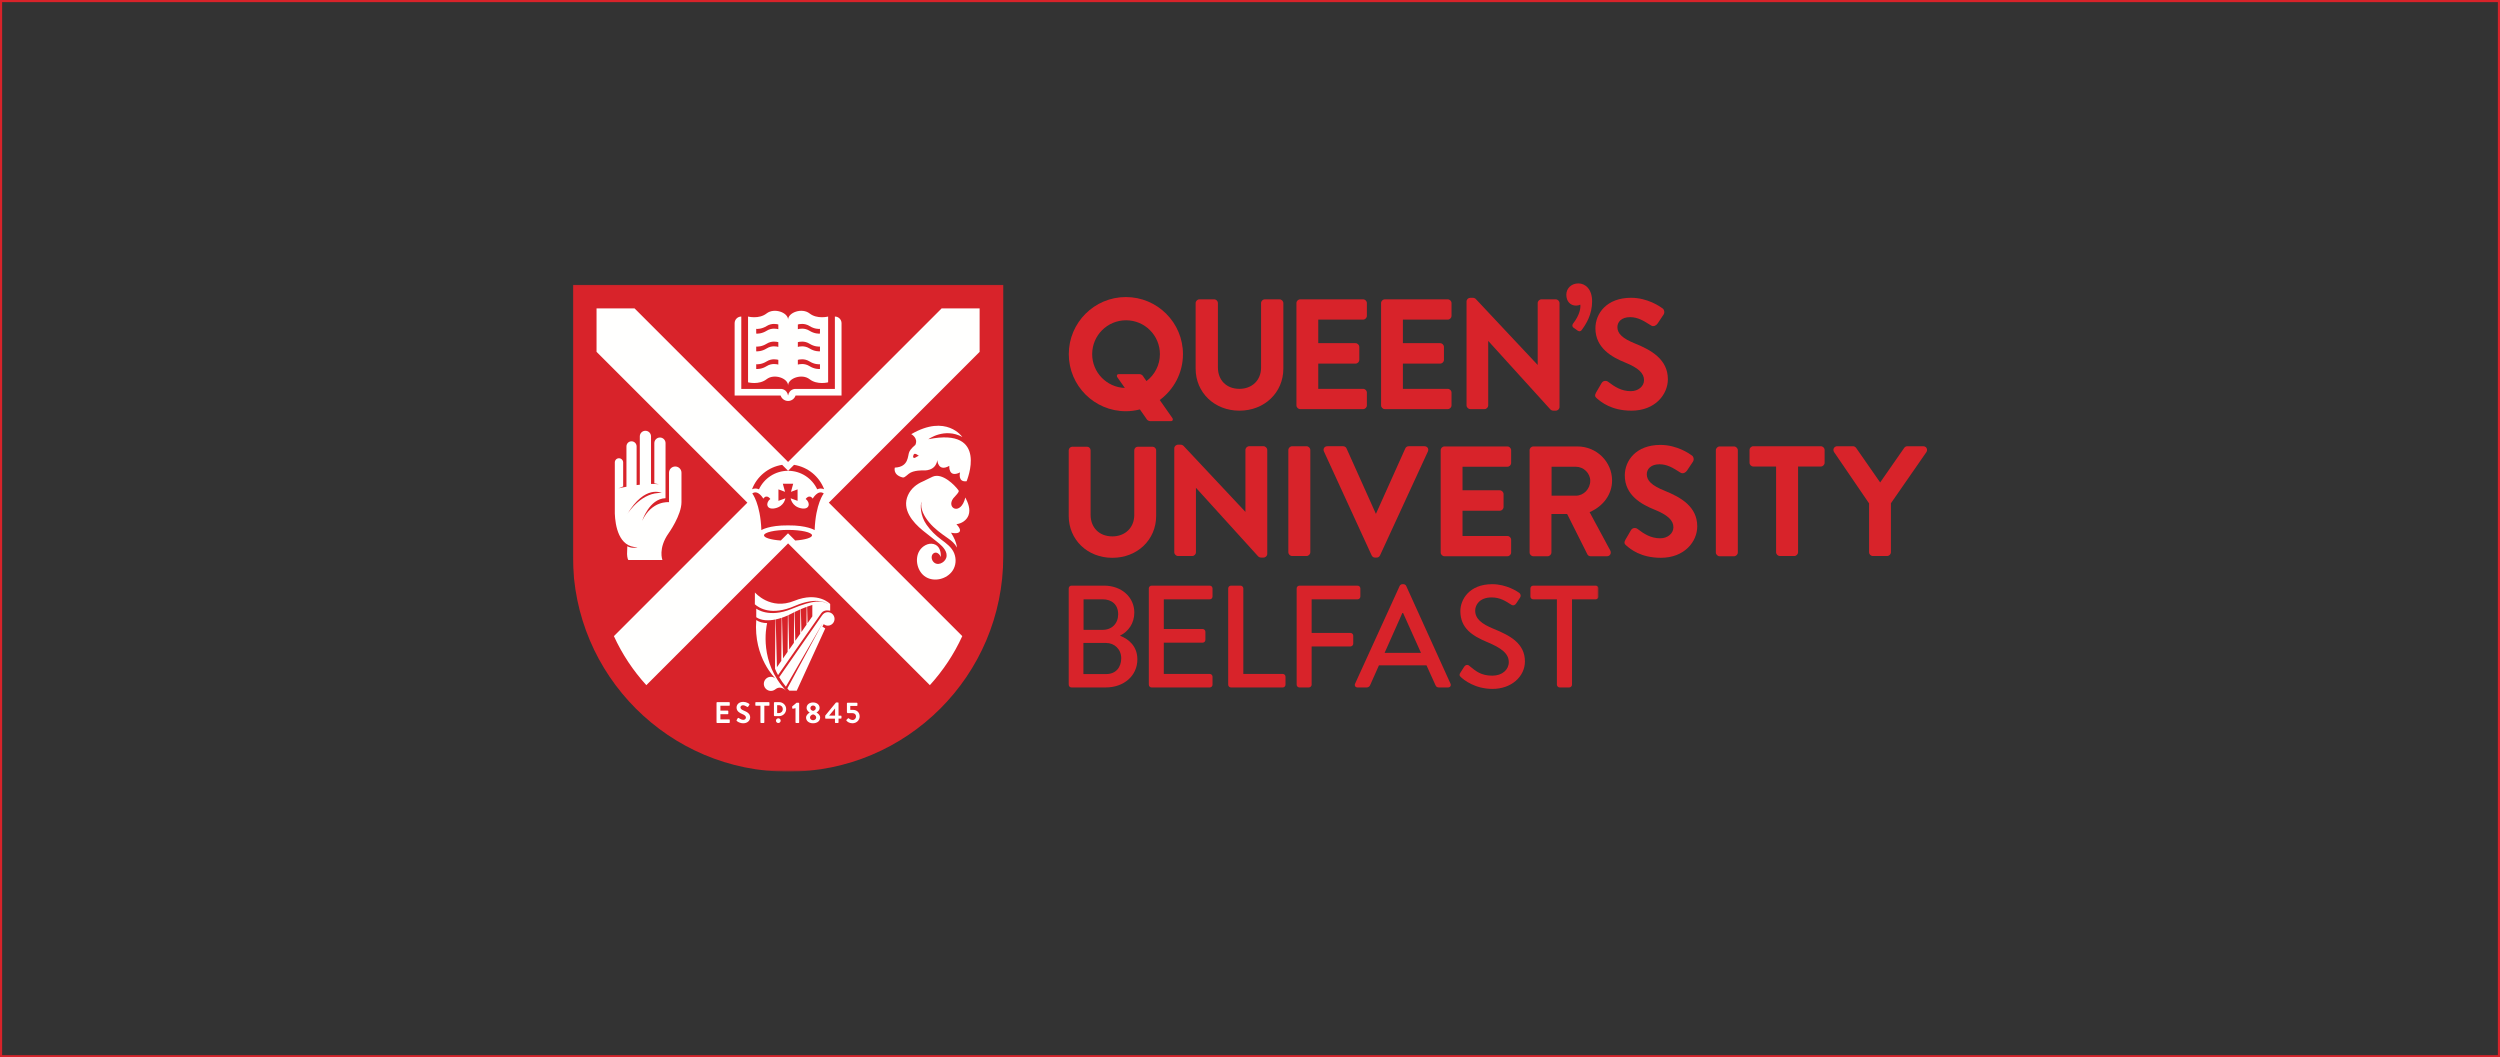
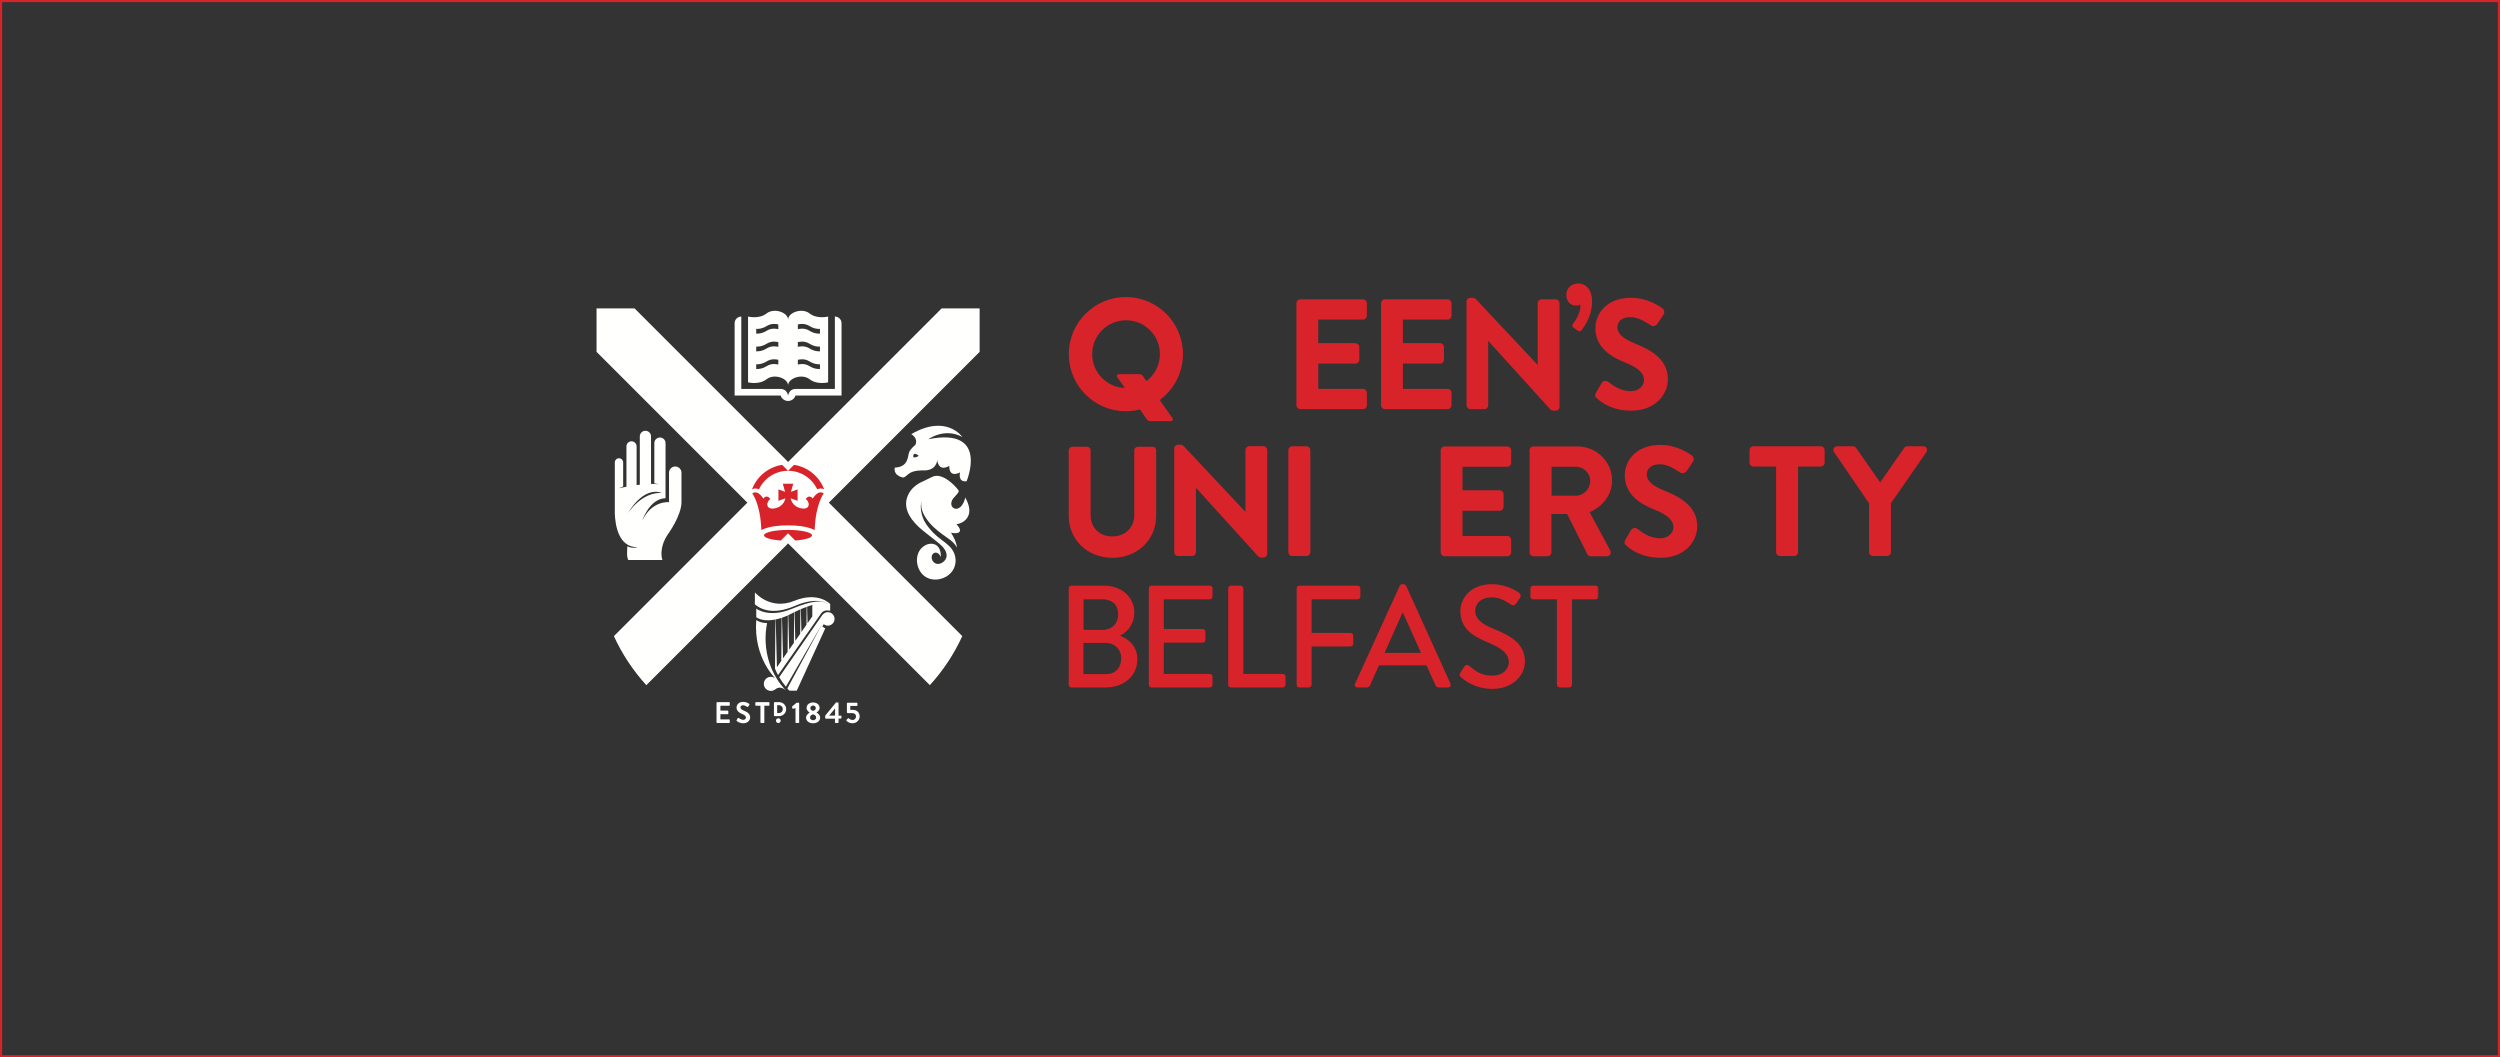
<svg xmlns="http://www.w3.org/2000/svg" xmlns:xlink="http://www.w3.org/1999/xlink" width="1440px" height="609px" viewBox="0 0 1440 609" version="1.1">
  <rect x="0" y="0" width="1440" height="609" fill="#333333" stroke="none" />
  <title>belfast_main_x2</title>
  <defs>
    <rect id="path-1" x="0" y="0" width="1440" height="609" />
    <polygon id="path-3" points="0 0.043 590.727 0.043 590.727 280.35 0 280.35" />
  </defs>
  <g id="Case-study" stroke="none" stroke-width="1" fill="none" fill-rule="evenodd">
    <g id="Belfast" transform="translate(0, -1349)">
      <g id="belfast_main_x2" transform="translate(0, 1349)">
        <mask id="mask-2" fill="white">
          <use xlink:href="#path-1" />
        </mask>
        <rect stroke="#D8232A" stroke-width="1.222" x="0.611" y="0.611" width="1438.778" height="607.778" />
        <g id="Queen’s-Red-Logo---Landscape" mask="url(#mask-2)">
          <g transform="translate(330, 163)">
            <path d="M299.09,40.985 C299.09,30.21 307.822,21.477 318.6,21.477 C329.373,21.477 338.105,30.21 338.105,40.985 C338.105,47.328 335.062,52.95 330.375,56.51 L328.68,54.097 C328.303,53.212 327.283,52.495 326.397,52.495 L314.37,52.495 C313.485,52.495 313.072,53.212 313.447,54.097 L317.905,60.458 C307.455,60.09 299.09,51.525 299.09,40.985 M338.012,67.41 C346.113,61.42 351.385,51.83 351.385,40.985 C351.385,22.823 336.663,8.102 318.502,8.102 C300.342,8.102 285.623,22.823 285.623,40.985 C285.623,59.145 300.342,73.868 318.502,73.868 C321.295,73.868 323.99,73.483 326.575,72.825 L330.188,77.978 C330.562,78.86 331.585,79.58 332.47,79.58 L344.498,79.58 C345.385,79.58 345.795,78.86 345.42,77.978 L338.012,67.41" id="Fill-1" fill="#D8232A" />
-             <path d="M383.905,73.547 C369.522,73.547 358.683,63.127 358.683,49.303 L358.683,11.607 C358.683,10.44 359.707,9.415 360.877,9.415 L369.322,9.415 C370.538,9.415 371.52,10.4 371.52,11.607 L371.52,48.682 C371.52,56.035 376.495,60.977 383.905,60.977 C391.25,60.977 396.375,55.958 396.375,48.773 L396.375,11.607 C396.375,10.4 397.365,9.415 398.572,9.415 L407.017,9.415 C408.188,9.415 409.212,10.44 409.212,11.607 L409.212,49.303 C409.212,63.127 398.332,73.547 383.905,73.547" id="Fill-2" fill="#D8232A" />
            <path d="M455.125,72.66 L418.945,72.66 C417.733,72.66 416.745,71.672 416.745,70.465 L416.745,11.61 C416.745,10.398 417.733,9.415 418.945,9.415 L455.125,9.415 C456.337,9.415 457.32,10.398 457.32,11.61 L457.32,18.9 C457.32,20.11 456.337,21.098 455.125,21.098 L429.315,21.098 L429.315,34.663 L450.767,34.663 C451.94,34.663 452.962,35.685 452.962,36.86 L452.962,44.24 C452.962,45.447 451.985,46.435 450.767,46.435 L429.315,46.435 L429.315,60.977 L455.125,60.977 C456.337,60.977 457.32,61.96 457.32,63.172 L457.32,70.465 C457.32,71.672 456.337,72.66 455.125,72.66" id="Fill-3" fill="#D8232A" />
            <path d="M503.88,72.66 L467.697,72.66 C466.488,72.66 465.5,71.672 465.5,70.465 L465.5,11.61 C465.5,10.398 466.488,9.415 467.697,9.415 L503.88,9.415 C505.092,9.415 506.075,10.398 506.075,11.61 L506.075,18.9 C506.075,20.11 505.092,21.098 503.88,21.098 L478.07,21.098 L478.07,34.663 L499.525,34.663 C500.695,34.663 501.717,35.685 501.717,36.86 L501.717,44.24 C501.717,45.447 500.738,46.435 499.525,46.435 L478.07,46.435 L478.07,60.977 L503.88,60.977 C505.092,60.977 506.075,61.96 506.075,63.172 L506.075,70.465 C506.075,71.672 505.092,72.66 503.88,72.66" id="Fill-4" fill="#D8232A" />
            <path d="M566.085,73.547 L564.84,73.547 C564.082,73.547 563.505,73.312 562.97,72.78 L527.21,33.355 L527.21,70.463 C527.21,71.675 526.225,72.66 525.013,72.66 L516.925,72.66 C515.755,72.66 514.725,71.632 514.725,70.463 L514.725,10.63 C514.725,9.49 515.735,8.525 516.925,8.525 L518.255,8.525 C519.015,8.525 519.595,8.762 520.125,9.293 L555.71,47.237 L555.71,11.607 C555.71,10.4 556.695,9.415 557.91,9.415 L566.085,9.415 C567.258,9.415 568.28,10.44 568.28,11.607 L568.28,71.442 C568.28,72.585 567.278,73.547 566.085,73.547" id="Fill-5" fill="#D8232A" />
            <path d="M579.85,27.805 C579.322,27.805 578.847,27.505 578.63,27.372 L576.285,25.7 C575.905,25.413 575.163,24.602 576.268,23.122 C578.84,19.79 580.315,16.212 580.315,13.305 C580.315,12.982 580.295,12.723 580.26,12.48 C579.513,12.838 578.663,13.033 577.805,13.033 C574.452,13.033 572.2,10.512 572.2,6.763 C572.2,3.047 575.178,0.245 579.128,0.245 C583.075,0.245 587.055,3.435 587.055,10.57 C587.055,18.21 583.597,23.703 580.995,27.172 C580.64,27.65 580.227,27.805 579.85,27.805" id="Fill-6" fill="#D8232A" />
            <path d="M609.737,73.547 C598.035,73.547 592.087,68.422 589.845,66.495 C588.8,65.653 588.365,64.84 589.29,63.193 L592.497,57.675 C592.867,57.023 593.472,56.58 594.19,56.44 C594.918,56.3 595.717,56.472 596.268,56.905 C600.035,59.752 603.875,62.312 609.38,62.312 C613.633,62.312 616.965,59.528 616.965,55.972 C616.965,51.935 613.683,48.89 605.987,45.775 C598.68,42.82 588.96,37.562 588.96,26.1 C588.96,17.637 595.378,8.525 609.472,8.525 C618.997,8.525 626.207,13.572 627.558,14.582 C628.035,14.867 628.418,15.447 628.565,16.137 C628.725,16.885 628.587,17.66 628.2,18.215 L624.827,23.273 C624.405,23.902 623.805,24.41 623.173,24.66 C622.41,24.965 621.643,24.9 621.015,24.477 L620.36,24.067 C616.78,21.808 613.398,19.675 608.938,19.675 C603.883,19.675 601.622,22.545 601.622,25.39 C601.622,29.185 604.57,31.933 611.795,34.877 C621.14,38.635 630.692,44.013 630.692,55.44 C630.692,64.218 623.347,73.547 609.737,73.547" id="Fill-7" fill="#D8232A" />
            <path d="M397.743,158.16 L396.5,158.16 C395.743,158.16 395.16,157.923 394.627,157.387 L358.868,117.963 L358.868,155.07 C358.868,156.287 357.88,157.27 356.673,157.27 L348.58,157.27 C347.41,157.27 346.382,156.243 346.382,155.07 L346.382,95.24 C346.382,94.1 347.39,93.135 348.58,93.135 L349.913,93.135 C350.673,93.135 351.252,93.37 351.783,93.903 L387.368,131.843 L387.368,96.218 C387.368,95.007 388.353,94.022 389.565,94.022 L397.743,94.022 C398.913,94.022 399.94,95.05 399.94,96.218 L399.94,156.053 C399.94,157.192 398.933,158.16 397.743,158.16" id="Fill-8" fill="#D8232A" />
            <path d="M422.55,157.275 L414.285,157.275 C413.113,157.275 412.085,156.248 412.085,155.077 L412.085,96.222 C412.085,95.052 413.113,94.03 414.285,94.03 L422.55,94.03 C423.72,94.03 424.745,95.052 424.745,96.222 L424.745,155.077 C424.745,156.248 423.72,157.275 422.55,157.275" id="Fill-9" fill="#D8232A" />
-             <path d="M462.928,158.165 L462.038,158.165 C461.43,158.165 460.595,157.945 460.072,156.907 L460.065,156.89 L432.595,97.058 C432.265,96.345 432.3,95.59 432.685,94.985 C433.07,94.375 433.76,94.028 434.567,94.028 L443.635,94.028 C444.647,94.028 445.36,94.68 445.62,95.325 L462.527,132.995 L479.445,95.308 C479.697,94.677 480.408,94.028 481.418,94.028 L490.488,94.028 C491.298,94.028 491.983,94.375 492.37,94.985 C492.755,95.59 492.79,96.345 492.46,97.06 L464.897,156.89 C464.373,157.945 463.535,158.165 462.928,158.165" id="Fill-10" fill="#D8232A" />
            <path d="M538.22,157.405 L502.035,157.405 C500.827,157.405 499.835,156.417 499.835,155.208 L499.835,96.355 C499.835,95.142 500.827,94.157 502.035,94.157 L538.22,94.157 C539.433,94.157 540.415,95.142 540.415,96.355 L540.415,103.642 C540.415,104.855 539.433,105.843 538.22,105.843 L512.41,105.843 L512.41,119.407 L533.862,119.407 C535.033,119.407 536.055,120.43 536.055,121.605 L536.055,128.982 C536.055,130.192 535.075,131.18 533.862,131.18 L512.41,131.18 L512.41,145.725 L538.22,145.725 C539.433,145.725 540.415,146.708 540.415,147.917 L540.415,155.208 C540.415,156.417 539.433,157.405 538.22,157.405" id="Fill-11" fill="#D8232A" />
            <path d="M563.707,122.517 L577.692,122.517 C582.185,122.517 585.982,118.597 585.982,113.957 C585.982,109.56 582.185,105.843 577.692,105.843 L563.707,105.843 L563.707,122.517 Z M595.56,157.405 L586.227,157.405 C584.987,157.405 584.477,156.58 584.347,156.322 L572.665,133.048 L563.617,133.048 L563.617,155.208 C563.617,156.38 562.592,157.405 561.418,157.405 L553.242,157.405 C552.033,157.405 551.048,156.42 551.048,155.208 L551.048,96.353 C551.048,95.145 552.033,94.157 553.242,94.157 L578.665,94.157 C589.635,94.157 598.558,102.963 598.558,113.782 C598.558,121.635 593.61,128.567 585.605,131.99 L597.515,154.08 C597.918,154.82 597.915,155.695 597.513,156.368 C597.12,157.028 596.408,157.405 595.56,157.405 L595.56,157.405 Z" id="Fill-12" fill="#D8232A" />
            <path d="M626.663,158.292 C614.96,158.292 609.013,153.167 606.773,151.238 C605.722,150.398 605.288,149.583 606.212,147.935 L609.418,142.42 C609.793,141.768 610.398,141.325 611.115,141.185 C611.84,141.045 612.638,141.218 613.192,141.65 C616.957,144.498 620.798,147.058 626.303,147.058 C630.555,147.058 633.885,144.273 633.885,140.718 C633.885,136.683 630.605,133.632 622.915,130.518 C615.602,127.565 605.88,122.31 605.88,110.845 C605.88,102.382 612.305,93.27 626.395,93.27 C635.915,93.27 643.13,98.312 644.48,99.325 C644.957,99.612 645.34,100.192 645.487,100.882 C645.648,101.63 645.51,102.405 645.122,102.957 L641.753,108.017 C641.33,108.645 640.727,109.155 640.095,109.407 C639.335,109.707 638.567,109.645 637.935,109.225 L637.285,108.812 C633.705,106.552 630.322,104.42 625.86,104.42 C620.808,104.42 618.548,107.29 618.548,110.135 C618.548,113.93 621.495,116.677 628.72,119.62 C638.06,123.377 647.617,128.757 647.617,140.185 C647.617,148.965 640.273,158.292 626.663,158.292" id="Fill-13" fill="#D8232A" />
-             <path d="M668.793,157.405 L660.525,157.405 C659.355,157.405 658.327,156.38 658.327,155.208 L658.327,96.355 C658.327,95.185 659.355,94.157 660.525,94.157 L668.793,94.157 C669.962,94.157 670.987,95.185 670.987,96.355 L670.987,155.208 C670.987,156.38 669.962,157.405 668.793,157.405" id="Fill-14" fill="#D8232A" />
            <g id="Group-18" stroke-width="1" fill="none" transform="translate(677.5, 94)">
              <path d="M25.988,63.275 L17.723,63.275 C16.552,63.275 15.525,62.248 15.525,61.078 L15.525,11.71 L2.428,11.71 C1.222,11.71 0.233,10.725 0.233,9.512 L0.233,2.223 C0.233,1.012 1.222,0.03 2.428,0.03 L41.28,0.03 C42.492,0.03 43.477,1.012 43.477,2.223 L43.477,9.512 C43.477,10.725 42.492,11.71 41.28,11.71 L28.183,11.71 L28.183,61.078 C28.183,62.248 27.16,63.275 25.988,63.275" id="Fill-15" fill="#D8232A" />
              <path d="M79.472,63.275 L71.295,63.275 C70.085,63.275 69.097,62.288 69.097,61.078 L69.097,32.962 L48.917,3.397 C48.458,2.66 48.43,1.815 48.818,1.117 C49.195,0.435 49.922,0.03 50.755,0.03 L59.825,0.03 C60.542,0.03 61.157,0.365 61.655,1.035 L75.472,20.892 L89.28,1.045 C89.793,0.365 90.405,0.03 91.123,0.03 L100.278,0.03 C101.11,0.03 101.838,0.435 102.215,1.115 C102.608,1.815 102.573,2.66 102.13,3.38 L81.67,32.875 L81.67,61.078 C81.67,62.248 80.64,63.275 79.472,63.275" id="Fill-17" fill="#D8232A" />
            </g>
            <path d="M310.717,158.298 C296.387,158.298 285.58,147.912 285.58,134.137 L285.58,96.38 C285.58,95.272 286.548,94.305 287.652,94.305 L296.11,94.305 C297.255,94.305 298.185,95.235 298.185,96.38 L298.185,133.515 C298.185,140.955 303.223,145.96 310.717,145.96 C318.147,145.96 323.34,140.88 323.34,133.602 L323.34,96.38 C323.34,95.235 324.272,94.305 325.413,94.305 L333.875,94.305 C334.978,94.305 335.947,95.272 335.947,96.38 L335.947,134.137 C335.947,147.912 325.1,158.298 310.717,158.298" id="Fill-19" fill="#D8232A" />
            <path d="M294.045,225.265 L294.045,207.338 L307.115,207.338 C311.975,207.338 315.825,211.025 315.825,216.135 C315.825,221.327 312.81,225.265 307.115,225.265 L294.045,225.265 Z M294.127,199.798 L294.127,182.205 L305.103,182.205 C310.465,182.205 314.065,185.305 314.065,190.833 C314.065,196.113 310.465,199.798 305.103,199.798 L294.127,199.798 Z M315.24,203.065 C319.848,200.803 323.368,196.113 323.368,189.83 C323.368,181.035 316.077,174.33 305.942,174.33 L287.178,174.33 C286.255,174.33 285.582,175.085 285.582,175.92 L285.582,231.382 C285.582,232.218 286.255,232.972 287.178,232.972 L306.865,232.972 C317.418,232.972 325.125,226.188 325.125,216.805 C325.125,209.347 320.267,205.157 315.24,203.235 L315.24,203.065 L315.24,203.065 Z" id="Fill-20" fill="#D8232A" />
            <path d="M331.72,231.38 C331.72,232.218 332.39,232.97 333.312,232.97 L366.82,232.97 C367.745,232.97 368.41,232.218 368.41,231.38 L368.41,226.77 C368.41,225.935 367.745,225.18 366.82,225.18 L340.35,225.18 L340.35,207.17 L362.717,207.17 C363.555,207.17 364.308,206.5 364.308,205.577 L364.308,200.885 C364.308,200.048 363.555,199.298 362.717,199.298 L340.35,199.298 L340.35,182.208 L366.82,182.208 C367.745,182.208 368.41,181.452 368.41,180.613 L368.41,175.923 C368.41,175.085 367.745,174.333 366.82,174.333 L333.312,174.333 C332.39,174.333 331.72,175.085 331.72,175.923 L331.72,231.38" id="Fill-21" fill="#D8232A" />
            <path d="M377.44,231.38 C377.44,232.218 378.11,232.97 379.03,232.97 L408.855,232.97 C409.775,232.97 410.445,232.218 410.445,231.38 L410.445,226.77 C410.445,225.935 409.775,225.18 408.855,225.18 L386.152,225.18 L386.152,175.923 C386.152,175.085 385.397,174.333 384.56,174.333 L379.03,174.333 C378.11,174.333 377.44,175.085 377.44,175.923 L377.44,231.38" id="Fill-22" fill="#D8232A" />
            <path d="M416.877,231.38 C416.877,232.218 417.548,232.97 418.465,232.97 L423.915,232.97 C424.75,232.97 425.505,232.218 425.505,231.38 L425.505,209.347 L447.873,209.347 C448.71,209.347 449.465,208.595 449.465,207.757 L449.465,203.148 C449.465,202.312 448.71,201.558 447.873,201.558 L425.505,201.558 L425.505,182.208 L451.978,182.208 C452.897,182.208 453.567,181.452 453.567,180.613 L453.567,175.923 C453.567,175.085 452.897,174.333 451.978,174.333 L418.465,174.333 C417.548,174.333 416.877,175.085 416.877,175.923 L416.877,231.38" id="Fill-23" fill="#D8232A" />
            <path d="M467.535,213.035 L477.757,190.083 L478.178,190.083 L488.478,213.035 L467.535,213.035 Z M451.955,232.97 L457.233,232.97 C458.238,232.97 458.908,232.303 459.16,231.715 L464.27,220.24 L491.663,220.24 L496.858,231.715 C497.19,232.468 497.777,232.97 498.783,232.97 L504.06,232.97 C505.315,232.97 505.99,231.885 505.488,230.795 L479.935,174.417 C479.685,173.91 478.928,173.49 478.512,173.49 L477.673,173.49 C477.255,173.49 476.5,173.91 476.248,174.417 L450.53,230.795 C450.025,231.885 450.697,232.97 451.955,232.97 L451.955,232.97 Z" id="Fill-24" fill="#D8232A" />
            <path d="M511.668,227.192 C513.005,228.447 519.457,233.81 529.678,233.81 C540.57,233.81 548.355,226.69 548.355,217.977 C548.355,207.757 540.065,203.15 530.347,199.215 C523.395,196.365 519.707,193.433 519.707,188.657 C519.707,185.558 522.138,181.118 529.178,181.118 C534.035,181.118 537.215,183.21 540.482,185.305 C541.658,186.058 542.745,185.558 543.418,184.465 L545.51,181.285 C546.35,180.028 545.678,178.855 545.008,178.435 C544.173,177.847 537.888,173.493 529.51,173.493 C516.192,173.493 511.165,182.458 511.165,188.995 C511.165,198.708 517.865,203.15 526.41,206.75 C534.705,210.185 539.06,213.37 539.06,218.395 C539.06,222.665 535.372,226.185 529.595,226.185 C523.143,226.185 520.13,223.675 516.192,220.407 C515.27,219.653 514.013,219.988 513.342,221.077 L511.165,224.51 C510.24,225.935 510.913,226.52 511.668,227.192" id="Fill-25" fill="#D8232A" />
            <g id="Group-29" stroke-width="1" fill="none" transform="translate(0, 1)">
              <mask id="mask-4" fill="white">
                <use xlink:href="#path-3" />
              </mask>
              <g id="Clip-27" />
              <path d="M566.768,230.38 C566.768,231.218 567.523,231.97 568.36,231.97 L573.888,231.97 C574.725,231.97 575.48,231.218 575.48,230.38 L575.48,181.208 L589.138,181.208 C590.058,181.208 590.727,180.452 590.727,179.613 L590.727,174.923 C590.727,174.085 590.058,173.333 589.138,173.333 L553.115,173.333 C552.192,173.333 551.523,174.085 551.523,174.923 L551.523,179.613 C551.523,180.452 552.192,181.208 553.115,181.208 L566.768,181.208 L566.768,230.38" id="Fill-26" fill="#D8232A" mask="url(#mask-4)" />
-               <path d="M0,0.043 L0,156.56 C0,225.01 55.487,280.5 123.938,280.5 C192.387,280.5 247.875,225.01 247.875,156.56 L247.875,0.043 L0,0.043" id="Fill-28" fill="#D8232A" mask="url(#mask-4)" />
            </g>
            <path d="M234.265,14.655 L212.36,14.655 L123.938,103.078 L123.938,103.075 L123.938,103.078 L35.515,14.655 L13.61,14.655 L13.61,39.665 L100.48,126.535 L23.608,203.405 C28.387,213.875 34.693,223.298 42.28,231.65 L123.938,149.993 L205.597,231.65 C213.185,223.298 219.488,213.875 224.268,203.405 L147.398,126.535 L234.265,39.665 L234.265,14.655" id="Fill-30" fill="#FFFFFE" />
            <path d="M144.477,121.228 C141.167,118.812 138.135,124.198 138.135,124.198 C136.06,121.38 134.062,124.433 134.062,124.433 C136.863,126.368 136.618,130.91 131.31,129.762 C126,128.61 125.427,124.022 125.427,124.022 L129.407,125.485 L129.405,118.873 L125.603,120.29 L126.877,115.645 L120.912,115.645 L122.185,120.29 L118.38,118.873 L118.377,125.485 L122.36,124.022 C122.36,124.022 121.787,128.61 116.475,129.762 C111.168,130.91 110.925,126.368 113.728,124.433 C113.728,124.433 111.728,121.38 109.655,124.198 C109.655,124.198 106.62,118.812 103.312,121.228 C103.312,121.228 107.978,126.987 108.552,142.34 C108.552,142.34 112.95,139.515 123.895,139.627 C134.838,139.515 139.232,142.34 139.232,142.34 C139.81,126.987 144.477,121.228 144.477,121.228" id="Fill-31" fill="#D8232A" />
            <path d="M106.188,118.51 C106.53,118.585 106.855,118.698 107.168,118.832 C110.125,112.537 116.52,108.175 123.938,108.175 C131.355,108.175 137.75,112.537 140.708,118.832 C141.023,118.698 141.347,118.585 141.688,118.51 C142.72,118.285 143.745,118.395 144.705,118.812 C141.915,111.465 135.34,105.985 127.362,104.75 L123.938,108.175 L120.515,104.75 C112.535,105.985 105.96,111.465 103.17,118.81 C104.13,118.395 105.155,118.285 106.188,118.51" id="Fill-32" fill="#D8232A" />
            <path d="M123.895,144.178 L123.895,144.178 L128.055,148.338 C133.657,147.94 137.72,146.752 137.72,145.355 C137.72,143.627 131.53,142.227 123.895,142.227 C116.26,142.227 110.07,143.627 110.07,145.355 C110.07,146.752 114.132,147.94 119.735,148.338 L123.895,144.178" id="Fill-33" fill="#D8232A" />
            <path d="M142.303,26.438 C141.665,26.492 139.097,26.57 136.235,24.773 C133.382,22.977 130.335,23.672 129.56,23.895 L129.56,26.622 C130.335,26.4 133.382,25.703 136.235,27.497 C139.097,29.295 141.665,29.218 142.303,29.163 L142.303,26.438 Z M142.303,36.625 C141.665,36.678 139.097,36.76 136.235,34.958 C133.382,33.163 130.335,33.858 129.56,34.083 L129.56,36.81 C130.335,36.585 133.382,35.888 136.235,37.682 C139.097,39.485 141.665,39.405 142.303,39.352 L142.303,36.625 Z M142.303,46.815 C141.665,46.867 139.097,46.945 136.235,45.145 C133.382,43.35 130.335,44.047 129.56,44.267 L129.56,46.995 C130.335,46.773 133.382,46.078 136.235,47.87 C139.097,49.672 141.665,49.593 142.303,49.538 L142.303,46.815 Z M118.317,23.895 C117.535,23.672 114.493,22.977 111.64,24.773 C108.778,26.57 106.21,26.492 105.573,26.438 L105.573,29.163 C106.21,29.218 108.778,29.295 111.64,27.497 C114.493,25.703 117.535,26.4 118.317,26.622 L118.317,23.895 Z M118.317,34.083 C117.535,33.858 114.493,33.163 111.64,34.958 C108.778,36.76 106.21,36.678 105.573,36.625 L105.573,39.352 C106.21,39.405 108.778,39.485 111.64,37.682 C114.493,35.888 117.535,36.585 118.317,36.81 L118.317,34.083 Z M118.317,44.267 C117.535,44.047 114.493,43.35 111.64,45.145 C108.778,46.945 106.21,46.867 105.573,46.815 L105.573,49.538 C106.21,49.593 108.778,49.672 111.64,47.87 C114.493,46.078 117.535,46.773 118.317,46.995 L118.317,44.267 Z M136.32,17.543 C140.7,20.975 147.002,19.33 147.002,19.33 L147.002,57.222 C147.002,57.222 140.7,58.865 136.32,55.43 C131.963,52.02 124.04,54.862 123.94,58.935 L123.94,59.01 C123.94,58.998 123.938,58.985 123.938,58.975 C123.938,58.985 123.933,58.998 123.933,59.01 L123.933,58.935 C123.835,54.862 115.91,52.02 111.555,55.43 C107.175,58.865 100.875,57.222 100.875,57.222 L100.875,19.33 C100.875,19.33 107.175,20.975 111.555,17.543 C115.925,14.115 123.89,16.99 123.938,21.085 C123.985,16.99 131.95,14.115 136.32,17.543 L136.32,17.543 Z M150.89,19.328 C153.007,19.328 154.725,21.043 154.727,23.16 L154.727,64.825 L128.243,64.825 C127.64,66.635 125.953,67.948 123.94,67.957 L123.933,67.957 C121.922,67.948 120.235,66.635 119.632,64.825 L93.147,64.825 L93.147,23.16 C93.15,21.043 94.868,19.328 96.985,19.328 L96.985,61.01 L119.775,61.01 C119.775,61.01 123.207,60.928 123.938,64.81 C124.668,60.928 128.102,61.01 128.102,61.01 L150.89,61.01 L150.89,19.328 L150.89,19.328 Z" id="Fill-34" fill="#FFFFFE" />
            <path d="M117.642,243.19 L118.66,243.19 C119.948,243.19 120.882,244.14 120.882,245.447 C120.882,246.757 119.948,247.713 118.66,247.713 L117.642,247.713 L117.642,243.19 Z M118.79,249.488 C121.017,249.488 122.83,247.678 122.83,245.447 C122.83,243.227 121.017,241.423 118.79,241.423 L116.21,241.423 C115.983,241.423 115.79,241.623 115.79,241.855 L115.79,249.06 C115.79,249.295 115.98,249.488 116.21,249.488 L118.79,249.488 L118.79,249.488 Z M116.95,252.102 C116.95,252.855 117.555,253.463 118.308,253.463 C119.062,253.463 119.672,252.855 119.672,252.102 C119.672,251.35 119.062,250.743 118.308,250.743 C117.555,250.743 116.95,251.35 116.95,252.102 L116.95,252.102 Z M157.635,252.185 C158.065,252.702 159.178,253.607 161.01,253.607 C163.375,253.607 165.155,251.825 165.155,249.683 C165.155,247.442 163.665,245.882 161.235,245.882 L159.76,245.882 L159.76,243.602 L163.562,243.602 C163.75,243.602 163.887,243.452 163.887,243.278 L163.887,242.115 C163.887,241.942 163.75,241.792 163.562,241.792 L158.15,241.792 C157.96,241.792 157.825,241.942 157.825,242.115 L157.825,247.167 C157.825,247.442 158.015,247.765 158.355,247.765 L160.995,247.765 C162.347,247.765 163.065,248.625 163.065,249.683 C163.065,250.765 162.245,251.708 161.08,251.708 C159.93,251.708 158.938,250.815 158.868,250.748 C158.735,250.627 158.577,250.662 158.455,250.765 L157.602,251.605 C157.395,251.808 157.412,251.928 157.635,252.185 L157.635,252.185 Z M151.002,249.173 L151.002,245.06 L147.577,249.173 L151.002,249.173 Z M145.643,250.95 C145.455,250.95 145.317,250.798 145.317,250.627 L145.317,249.208 L151.482,241.702 C151.535,241.65 151.62,241.605 151.74,241.605 L152.667,241.605 C152.838,241.605 152.993,241.735 152.993,241.928 L152.993,249.22 L154.36,249.22 C154.548,249.22 154.688,249.357 154.688,249.53 L154.688,250.593 C154.688,250.765 154.548,250.917 154.36,250.917 L152.993,250.917 L153.007,253.11 C153.007,253.28 152.852,253.438 152.683,253.438 L151.26,253.438 C151.09,253.438 150.935,253.28 150.935,253.11 L150.935,250.95 L145.643,250.95 L145.643,250.95 Z M136.565,250.285 C136.565,251.227 137.42,251.857 138.345,251.857 C139.287,251.857 140.125,251.227 140.125,250.285 C140.125,249.512 139.495,248.725 138.345,248.472 C137.2,248.725 136.565,249.512 136.565,250.285 L136.565,250.285 Z M138.345,246.468 C139.407,246.222 139.903,245.572 139.903,244.84 C139.903,244.015 139.205,243.382 138.31,243.382 C137.49,243.382 136.787,244.015 136.787,244.84 C136.787,245.607 137.265,246.208 138.345,246.468 L138.345,246.468 Z M134.287,250.317 C134.287,248.827 135.88,247.697 136.36,247.455 L136.36,247.407 C135.655,247.03 134.595,246.088 134.595,244.75 C134.595,242.852 136.238,241.615 138.31,241.615 C140.452,241.615 142.095,242.852 142.095,244.75 C142.095,246.055 141.035,246.977 140.33,247.387 L140.33,247.455 C141.105,247.855 142.405,248.843 142.405,250.317 C142.405,252.185 140.83,253.605 138.31,253.605 C135.863,253.605 134.287,252.185 134.287,250.317 L134.287,250.317 Z M128.213,253.11 C128.213,253.28 128.35,253.433 128.535,253.433 L130.012,253.433 C130.183,253.433 130.32,253.28 130.32,253.11 L130.32,242.115 C130.32,241.942 130.183,241.79 130.012,241.79 L128.812,241.79 L126.345,243.863 C126.278,243.93 126.245,244.03 126.26,244.173 L126.365,245.01 C126.382,245.162 126.552,245.265 126.705,245.232 L128.213,244.905 L128.213,253.11 Z M108.015,253.11 C108.015,253.28 108.165,253.433 108.335,253.433 L109.933,253.433 C110.103,253.433 110.257,253.28 110.257,253.11 L110.257,243.5 L112.877,243.5 C113.065,243.5 113.205,243.347 113.205,243.175 L113.205,241.773 C113.205,241.602 113.065,241.445 112.877,241.445 L105.395,241.445 C105.207,241.445 105.067,241.602 105.067,241.773 L105.067,243.175 C105.067,243.347 105.207,243.5 105.395,243.5 L108.015,243.5 L108.015,253.11 Z M94.395,252.27 C94.735,252.597 96,253.605 98.16,253.605 C100.578,253.605 102.097,251.977 102.097,250.215 C102.097,248.005 100.183,247.015 98.52,246.343 C97.132,245.778 96.5,245.232 96.5,244.425 C96.5,243.88 97.03,243.227 98.005,243.227 C98.948,243.227 100.25,244.083 100.385,244.17 C100.593,244.308 100.85,244.17 100.99,243.965 L101.638,242.988 C101.76,242.815 101.705,242.525 101.535,242.423 C101.192,242.162 99.858,241.278 98.112,241.278 C95.385,241.278 94.257,243.037 94.257,244.562 C94.257,246.583 95.865,247.615 97.475,248.262 C98.915,248.845 99.653,249.445 99.653,250.32 C99.653,251.055 98.985,251.637 98.093,251.637 C96.98,251.637 95.593,250.627 95.507,250.572 C95.353,250.46 95.06,250.46 94.925,250.695 L94.308,251.757 C94.153,252.03 94.24,252.118 94.395,252.27 L94.395,252.27 Z M82.722,241.773 C82.722,241.602 82.858,241.445 83.043,241.445 L90.017,241.445 C90.205,241.445 90.34,241.602 90.34,241.773 L90.34,243.175 C90.34,243.347 90.205,243.5 90.017,243.5 L84.948,243.5 L84.948,246.31 L89.175,246.31 C89.35,246.31 89.502,246.463 89.502,246.635 L89.502,248.06 C89.502,248.248 89.35,248.382 89.175,248.382 L84.948,248.382 L84.948,251.38 L90.017,251.38 C90.205,251.38 90.34,251.532 90.34,251.705 L90.34,253.11 C90.34,253.28 90.205,253.433 90.017,253.433 L83.043,253.433 C82.858,253.433 82.722,253.28 82.722,253.11 L82.722,241.773 L82.722,241.773 Z" id="Fill-35" fill="#FFFFFE" />
            <path d="M31.308,133.123 C41.627,115.86 51.172,120.983 51.172,120.983 C40.042,120.235 32.315,131.565 31.308,133.123 Z M62.53,109.287 C62.53,107.308 60.922,105.7 58.943,105.7 C56.96,105.7 55.355,107.308 55.355,109.287 L55.358,126.257 C55.358,126.257 45.44,125.105 39.885,137.015 C39.885,137.015 43.93,124.248 53.337,123.965 C53.337,123.965 53.358,92.278 53.358,92.243 C53.358,90.457 51.91,89.01 50.127,89.01 C48.34,89.01 46.898,90.457 46.898,92.243 L46.898,115.38 C46.898,115.38 49.045,115.79 49.557,115.948 C49.557,115.948 47.737,115.79 46.898,115.757 C46.252,115.733 45.615,115.718 44.987,115.733 L44.987,88.353 C44.987,86.567 43.542,85.125 41.758,85.125 C39.975,85.125 38.53,86.567 38.53,88.353 L38.53,116.203 C37.888,116.267 37.282,116.335 36.69,116.405 L36.69,94.13 C36.69,92.507 35.37,91.19 33.745,91.19 C32.12,91.19 30.832,92.507 30.832,94.132 L30.832,117.365 C28.267,117.815 26.468,118.207 26.188,118.297 C27.113,117.88 28.03,117.51 28.938,117.183 L28.938,103.382 C28.938,102.04 27.848,100.955 26.508,100.955 C25.165,100.955 24.133,102.04 24.133,103.382 L24.133,132.782 C24.392,139.523 26.265,152.303 37.225,152.195 C37.225,152.195 34.538,153.227 31.265,151.65 C31.265,151.65 31.405,152.27 31.233,154.515 C31.058,156.757 31.372,158.685 31.892,159.575 L51.555,159.575 C51.555,159.575 48.892,152.905 55.178,144.055 C55.178,144.055 62.528,133.762 62.528,126.257 L62.53,109.287 L62.53,109.287 Z" id="Fill-36" fill="#FFFFFE" />
-             <path d="M196.295,98.787 C196.97,97.552 199.252,99.6 199.252,99.6 C199.252,99.6 198.852,99.552 197.518,100.42 C195.903,101.472 195.62,100.02 196.295,98.787 Z M202.01,107.945 C202.072,107.945 208.885,108.595 209.89,102.037 C209.89,102.037 210.27,109.062 216.795,105.335 C216.795,105.335 216.178,112.472 222.988,109.108 C222.988,109.108 221.495,114.888 226.762,114.192 C226.762,114.192 239.977,82.862 204.72,90.002 C204.72,90.002 213.98,83.125 224.303,88.703 C224.303,88.703 215.16,75.3 194.88,87.075 C194.88,87.075 199.113,89.29 197.213,93.32 C197.213,93.32 194.695,95.172 193.72,97.345 C192.748,99.517 193.58,105.95 185.423,106.345 C185.423,106.345 184.115,110.382 189.665,111.95 C190.69,112.237 190.917,112 193.46,109.895 C196.115,107.7 201.945,107.945 202.01,107.945 L202.01,107.945 Z" id="Fill-37" fill="#FFFFFE" />
+             <path d="M196.295,98.787 C196.97,97.552 199.252,99.6 199.252,99.6 C195.903,101.472 195.62,100.02 196.295,98.787 Z M202.01,107.945 C202.072,107.945 208.885,108.595 209.89,102.037 C209.89,102.037 210.27,109.062 216.795,105.335 C216.795,105.335 216.178,112.472 222.988,109.108 C222.988,109.108 221.495,114.888 226.762,114.192 C226.762,114.192 239.977,82.862 204.72,90.002 C204.72,90.002 213.98,83.125 224.303,88.703 C224.303,88.703 215.16,75.3 194.88,87.075 C194.88,87.075 199.113,89.29 197.213,93.32 C197.213,93.32 194.695,95.172 193.72,97.345 C192.748,99.517 193.58,105.95 185.423,106.345 C185.423,106.345 184.115,110.382 189.665,111.95 C190.69,112.237 190.917,112 193.46,109.895 C196.115,107.7 201.945,107.945 202.01,107.945 L202.01,107.945 Z" id="Fill-37" fill="#FFFFFE" />
            <path d="M219.062,124.07 C219.75,123.142 222.768,120.405 222.183,119.567 C219.95,116.37 212.725,109.17 207.24,111.558 C205.428,112.345 202.7,113.823 201.708,114.24 C197.915,115.835 194.678,118.438 192.977,122.272 C189.363,130.425 195.62,137.722 201.567,142.6 C204.673,145.145 207.917,147.515 210.998,150.09 C213.262,151.988 216.115,155.095 215.015,158.352 C214.025,161.287 209.68,163.363 207.407,160.34 C206.37,158.96 206.25,156.627 207.863,155.62 C209.553,154.562 211.442,156.322 211.852,157.925 C212.143,154.838 211.143,151.227 207.778,150.363 C204.597,149.545 201.213,151.59 199.59,154.26 C196.662,159.09 198.405,166.395 203.232,169.34 C208.23,172.39 215.338,170.548 218.618,165.82 C220.683,162.847 220.942,158.928 219.577,155.61 C218.14,152.123 215.015,149.945 212.102,147.762 C208.755,145.25 206.165,142.738 203.673,139.208 C200.072,134.113 199.955,127.935 200.825,125.897 C199.835,130.248 202.518,134.648 205.173,137.86 C208.238,141.567 212.17,144.36 216.09,147.085 C218.13,148.5 220.042,150.153 221.183,152.4 C220.903,149.287 219.41,146.435 217.778,143.83 C219.115,144.07 220.917,144.42 222.178,143.732 C224.227,142.607 221.833,139.952 220.895,138.94 C223.91,138.562 226.817,136.7 227.88,133.77 C229.127,130.34 227.61,126.595 226.03,123.547 C223.45,134.315 214.86,129.75 219.062,124.07" id="Fill-38" fill="#FFFFFE" />
            <path d="M148.183,184.898 L148.183,188.805 C148.183,188.805 144.775,187.778 143.062,190.2 C141.42,192.523 119.942,223.287 118.153,225.855 C117.495,224.64 116.915,223.423 116.405,222.213 L116.63,193.822 C112.543,194.643 108.5,194.49 105.605,192.528 L105.605,187.572 C105.605,187.572 112.802,193.205 125.987,187.74 C139.173,182.273 143.495,182.903 147.083,184.933 C147.083,184.933 141.17,180.197 127.858,185.995 C114.248,191.923 107.168,187.157 104.79,185.072 L104.823,178.25 C104.823,178.25 113.677,188.718 127.485,183.088 C141.295,177.458 148.183,184.898 148.183,184.898 Z M150.695,193.485 C150.695,195.632 148.952,197.373 146.808,197.373 C145.907,197.373 145.12,197.018 144.463,196.505 L143.7,197.912 L145.345,198.98 L128.923,234.838 C128.923,234.838 125.037,234.838 124.745,234.838 C124.185,234.482 123.912,233.958 123.52,233.51 L143.843,195.917 C143.843,195.912 143.843,195.912 143.84,195.91 L122.668,232.525 C121.183,230.738 119.91,228.903 118.825,227.048 L143.393,191.632 C144.235,190.385 145.333,189.6 146.808,189.6 C148.952,189.6 150.695,191.34 150.695,193.485 Z M111.86,195.912 C109.517,195.865 107.353,195.343 105.603,194.157 C103.92,216.062 116.735,227.893 116.735,227.893 C115.838,227.085 114.612,226.63 113.245,226.903 C111.505,227.248 110.153,228.727 109.983,230.493 C109.75,232.925 111.653,234.968 114.035,234.968 C115.06,234.968 115.942,234.575 116.688,233.988 C119.683,231.635 122.578,234.593 122.802,234.83 C107.317,218.635 111.257,198.548 111.86,195.912 Z M137.898,185.452 C137.898,185.452 136.738,185.778 134.9,186.445 L135.143,195.982 L137.898,192.028 L137.898,185.452 Z M134.62,186.545 C133.657,186.9 132.525,187.34 131.282,187.868 L131.62,201.04 L134.537,196.85 L134.62,186.545 Z M131.02,187.98 C129.965,188.435 128.838,188.952 127.668,189.532 L128.093,206.102 L130.907,202.06 L131.02,187.98 Z M127.422,189.657 C126.955,189.893 126.487,190.132 126.01,190.385 C125.385,190.722 124.728,191.042 124.055,191.352 L124.562,211.175 L127.28,207.27 L127.422,189.657 Z M123.823,191.46 C122.735,191.952 121.597,192.4 120.433,192.792 L121.032,216.24 L123.653,212.475 L123.823,191.46 Z M120.225,192.86 C119.097,193.232 117.953,193.553 116.805,193.792 L117.507,221.3 L120.028,217.685 L120.225,192.86 L120.225,192.86 Z" id="Fill-39" fill="#FFFFFE" />
          </g>
        </g>
      </g>
    </g>
  </g>
</svg>